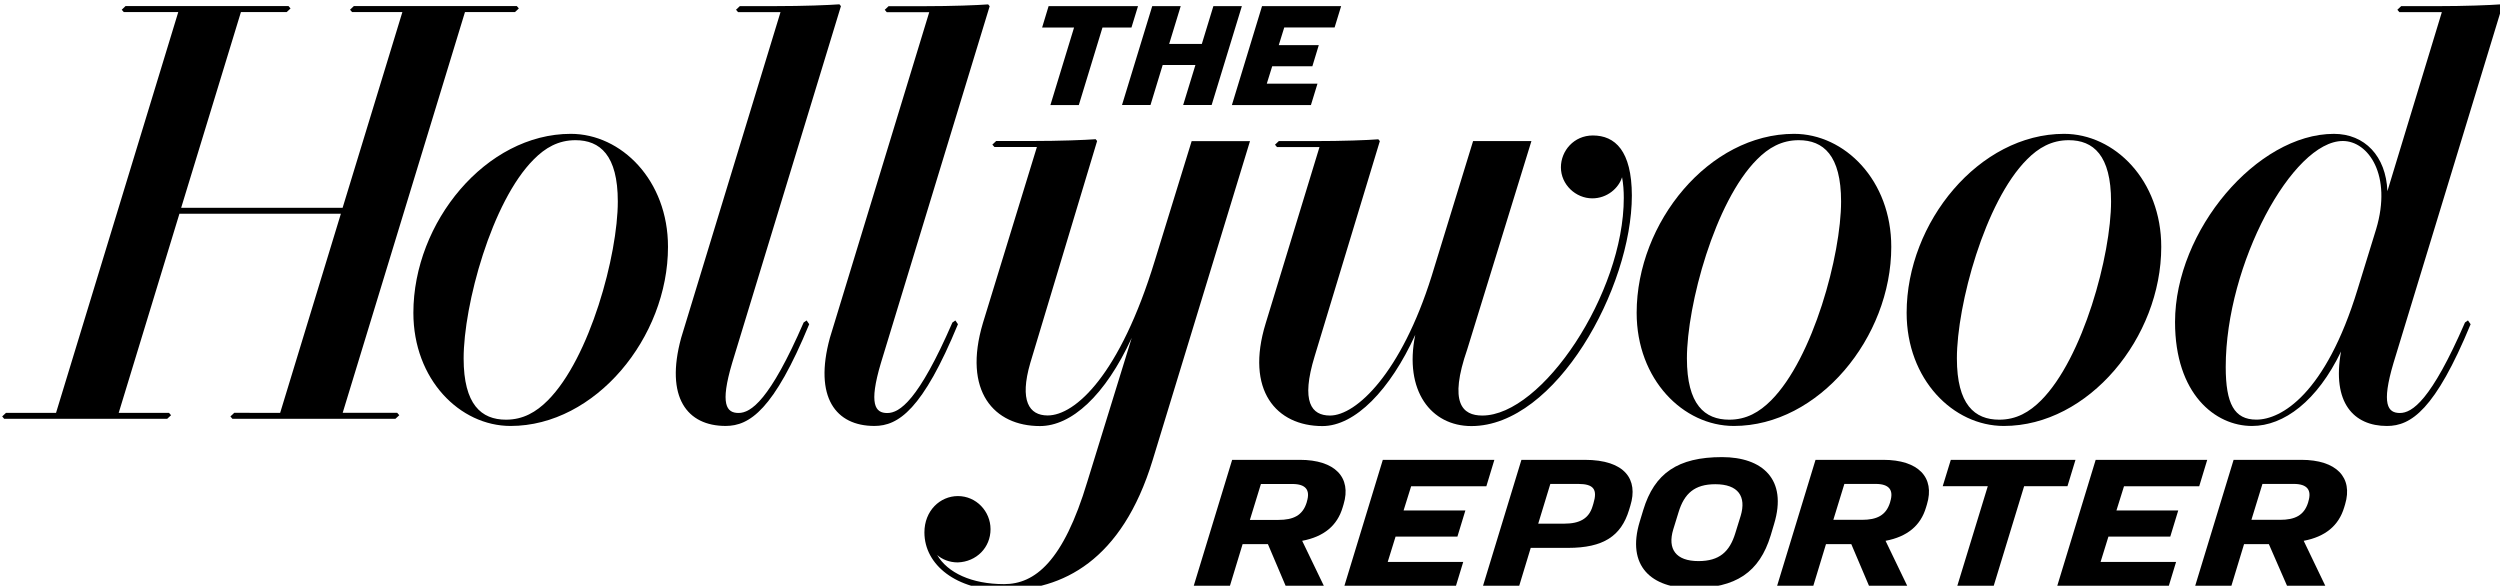
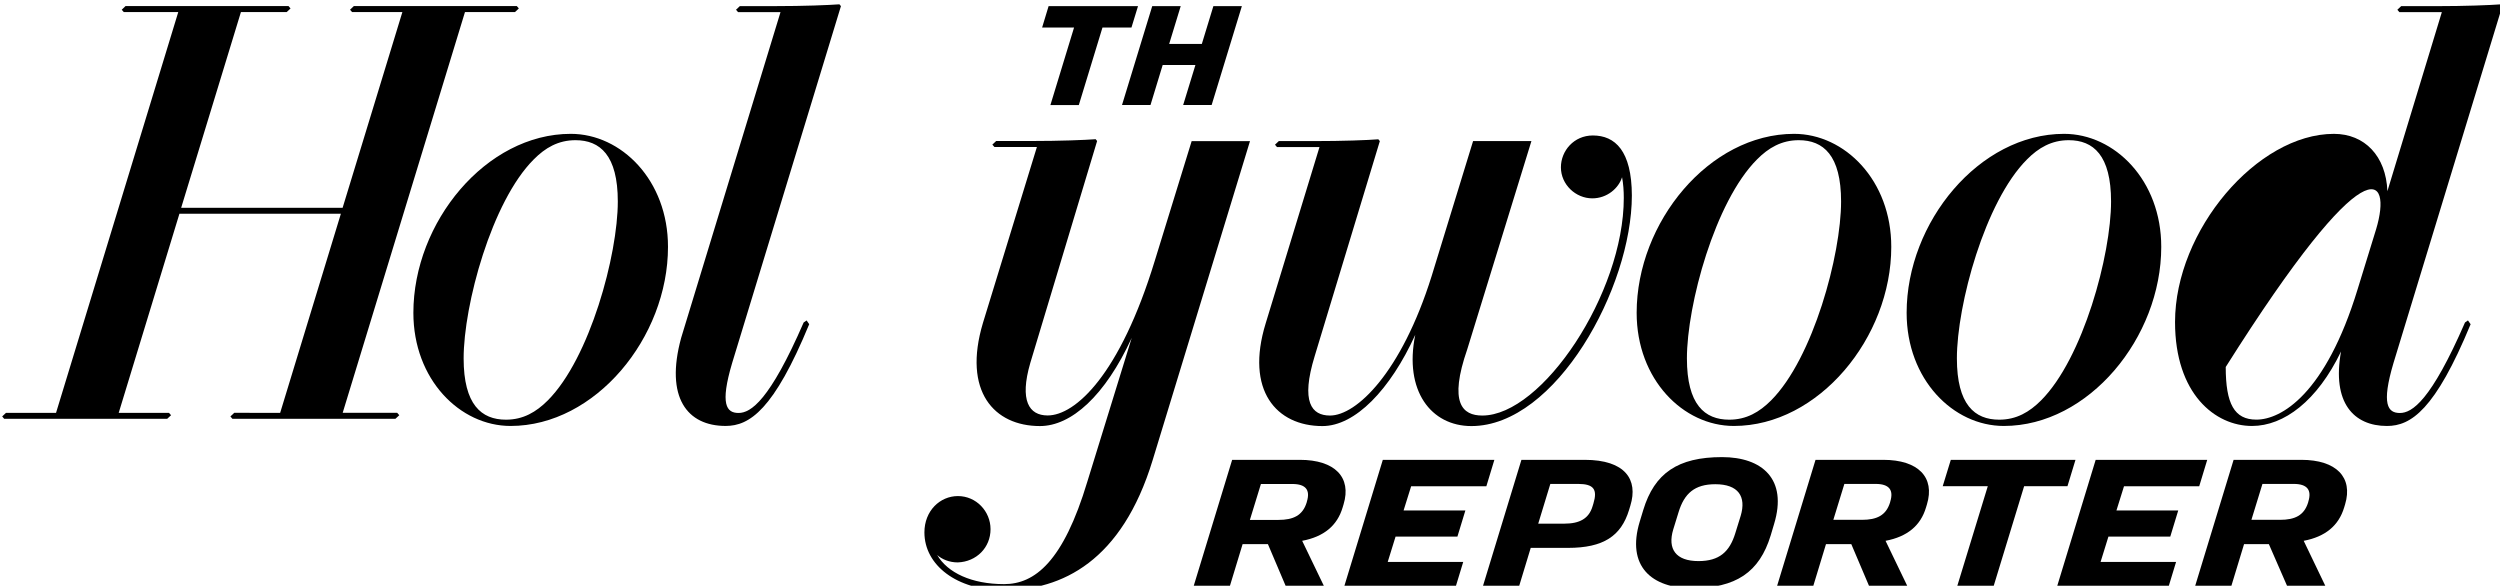
<svg xmlns="http://www.w3.org/2000/svg" xmlns:ns1="http://sodipodi.sourceforge.net/DTD/sodipodi-0.dtd" version="1.1" id="svg9977" ns1:docname="The Hollywood Reporter logo.svg" x="0px" y="0px" viewBox="0 0 200 46.859" style="enable-background:new 0 0 200 46.859;" xml:space="preserve">
  <g id="layer1" transform="translate(-132.305,-516.372)">
    <g id="g9884" transform="matrix(4.615,0,0,4.615,-2062.597,-4065.374)">
      <g id="g5621" transform="matrix(1.25,0,0,-1.25,513.48,1006.707)">
        <path id="path5623" d="M-10.091,3.69l0.11,0.361h-0.857l0.105,0.336h1.043l0.111,0.366h-1.547l-0.543-1.781h1.547l0.111,0.365     h-1.047l0.109,0.352H-10.091z" />
      </g>
      <g id="g5633" transform="matrix(1.25,0,0,-1.25,509.382,1004.713)">
        <path id="path5635" d="M-8.998,3.158h-0.939l-0.543-1.781h0.502l0.186,0.612h0.351l0.26-0.612h0.532l-0.317,0.658     c0.301,0.057,0.486,0.21,0.561,0.462l0.013,0.043C-8.278,2.915-8.512,3.158-8.998,3.158 M-8.9,2.581l-0.004-0.016     C-8.96,2.386-9.09,2.325-9.294,2.325h-0.397l0.153,0.498h0.436C-8.915,2.823-8.852,2.739-8.9,2.581" />
      </g>
      <g id="g5637" transform="matrix(1.25,0,0,-1.25,524.551,1004.713)">
        <path id="path5639" d="M-13.043,3.158h-0.939l-0.543-1.781h0.502l0.186,0.612h0.351l0.26-0.612h0.532l-0.317,0.658     c0.301,0.057,0.486,0.21,0.561,0.462l0.013,0.043C-12.323,2.915-12.557,3.158-13.043,3.158 M-12.945,2.581l-0.004-0.016     c-0.056-0.179-0.185-0.239-0.389-0.239h-0.397l0.153,0.498h0.436C-12.96,2.823-12.897,2.739-12.945,2.581" />
      </g>
      <g id="g5641" transform="matrix(1.25,0,0,-1.25,532.016,1006.707)">
        <path id="path5643" d="M-15.034,3.69l0.11,0.361h-0.857l0.105,0.336h1.043l0.111,0.366h-1.547l-0.543-1.781h1.547l0.111,0.365     h-1.047l0.109,0.352H-15.034z" />
      </g>
      <g id="g5645" transform="matrix(1.25,0,0,-1.25,516.789,1004.713)">
        <path id="path5647" d="M-10.974,3.158h-0.877l-0.543-1.781h0.502l0.17,0.56h0.517c0.492,0,0.736,0.165,0.846,0.524l0.019,0.063     C-10.23,2.881-10.408,3.158-10.974,3.158 M-10.853,2.551l-0.012-0.039c-0.051-0.169-0.179-0.239-0.391-0.239h-0.362l0.168,0.551     h0.389C-10.849,2.823-10.793,2.748-10.853,2.551" />
      </g>
      <g id="g5649" transform="matrix(1.25,0,0,-1.25,529.342,1005.399)">
        <path id="path5651" d="M-14.321,3.341l0.111,0.365h-1.729l-0.112-0.365h0.625l-0.433-1.415h0.505l0.432,1.415H-14.321z" />
      </g>
      <g id="g5653" transform="matrix(1.25,0,0,-1.25,535.422,1004.713)">
        <path id="path5655" d="M-15.942,3.158h-0.939l-0.543-1.781h0.502l0.186,0.612h0.344l0.267-0.612h0.532l-0.316,0.658     c0.3,0.057,0.485,0.21,0.561,0.462l0.013,0.043C-15.222,2.915-15.456,3.158-15.942,3.158 M-15.844,2.581l-0.004-0.016     c-0.056-0.179-0.185-0.239-0.389-0.239h-0.397l0.153,0.498h0.436C-15.859,2.823-15.796,2.739-15.844,2.581" />
      </g>
      <g id="g5657" transform="matrix(1.25,0,0,-1.25,520.36,1004.642)">
        <path id="path5659" d="M-11.926,3.139c-0.612,0-0.937-0.223-1.092-0.733l-0.048-0.158c-0.191-0.624,0.167-0.927,0.722-0.927     c0.612,0,0.937,0.222,1.093,0.732l0.047,0.158C-11.014,2.836-11.371,3.139-11.926,3.139 M-11.667,2.325l-0.075-0.242     c-0.079-0.257-0.221-0.386-0.51-0.386c-0.317,0-0.431,0.169-0.351,0.437l0.075,0.243c0.079,0.257,0.221,0.386,0.509,0.386     C-11.7,2.763-11.587,2.593-11.667,2.325" />
      </g>
      <g id="g5661" transform="matrix(1.25,0,0,-1.25,510.285,993.472)">
-         <path id="path5663" d="M-9.239,0.16l0.091,0.297h-1.097l-0.418-1.372h1.096l0.091,0.297h-0.703l0.075,0.241h0.557l0.089,0.293     h-0.555l0.076,0.245H-9.239z" />
-       </g>
+         </g>
      <g id="g5665" transform="matrix(1.25,0,0,-1.25,505.004,993.472)">
        <path id="path5667" d="M-7.831,0.16l0.091,0.297H-8.98L-9.07,0.16h0.443l-0.328-1.075h0.394l0.328,1.075H-7.831z" />
      </g>
      <g id="g5669" transform="matrix(1.25,0,0,-1.25,507.134,992.916)">
        <path id="path5671" d="M-8.399,0.012l-0.16-0.524h-0.453l0.16,0.524h-0.395l-0.419-1.371h0.395l0.169,0.555h0.454l-0.17-0.555     h0.395l0.419,1.371H-8.399z" />
      </g>
      <g id="g5673" transform="matrix(1.25,0,0,-1.25,522.234,996.237)">
        <path id="path5675" d="M-12.426,0.898c-1.175,0-2.183-1.225-2.183-2.482c0-0.925,0.646-1.569,1.348-1.569     c1.175,0,2.183,1.225,2.183,2.483C-11.077,0.254-11.724,0.898-12.426,0.898 M-12.745-2.799c-0.161-0.161-0.341-0.267-0.58-0.267     c-0.341,0-0.587,0.209-0.587,0.85c0,0.741,0.388,2.175,0.972,2.759c0.159,0.161,0.341,0.267,0.579,0.267     c0.341,0,0.587-0.209,0.587-0.85C-11.774-0.78-12.161-2.214-12.745-2.799" />
      </g>
      <g id="g5677" transform="matrix(1.25,0,0,-1.25,490.425,996.237)">
        <path id="path5679" d="M-3.943,0.898c-1.175,0-2.183-1.225-2.183-2.482c0-0.925,0.646-1.569,1.348-1.569     c1.175,0,2.183,1.225,2.183,2.483C-2.594,0.254-3.242,0.898-3.943,0.898 M-4.262-2.799c-0.161-0.161-0.341-0.267-0.58-0.267     c-0.341,0-0.587,0.209-0.587,0.85c0,0.741,0.388,2.175,0.972,2.759C-4.298,0.704-4.117,0.81-3.878,0.81     c0.341,0,0.587-0.209,0.587-0.85C-3.291-0.78-3.678-2.214-4.262-2.799" />
      </g>
      <g id="g5681" transform="matrix(1.25,0,0,-1.25,529.254,996.237)">
        <path id="path5683" d="M-14.298,0.898c-1.175,0-2.183-1.225-2.183-2.482c0-0.925,0.646-1.569,1.348-1.569     c1.175,0,2.183,1.225,2.183,2.483C-12.949,0.254-13.596,0.898-14.298,0.898 M-14.617-2.799c-0.161-0.161-0.341-0.267-0.58-0.267     c-0.341,0-0.587,0.209-0.587,0.85c0,0.741,0.388,2.175,0.972,2.759c0.159,0.161,0.341,0.267,0.579,0.267     c0.341,0,0.587-0.209,0.587-0.85C-13.646-0.78-14.033-2.214-14.617-2.799" />
      </g>
      <g id="g5685" transform="matrix(1.25,0,0,-1.25,517.001,996.279)">
        <path id="path5687" d="M-11.03,0.909c-0.263,0-0.443-0.213-0.443-0.442c0-0.239,0.205-0.43,0.435-0.43     c0.206,0,0.366,0.141,0.413,0.293c0.017-0.091,0.024-0.187,0.024-0.287c0-1.325-1.132-3.018-1.962-3.018     c-0.276,0-0.468,0.172-0.208,0.921l0.889,2.885h-0.809l-0.575-1.873c-0.42-1.339-1.043-1.933-1.409-1.933     c-0.255,0-0.409,0.185-0.212,0.826l0.903,2.98l-0.021,0.025c-0.148-0.012-0.49-0.025-0.899-0.025h-0.481l-0.053-0.05l0.028-0.033     h0.589l-0.746-2.444c-0.286-0.929,0.147-1.425,0.787-1.425c0.453,0,0.939,0.502,1.287,1.265     c-0.158-0.776,0.219-1.265,0.779-1.265c1.171,0,2.225,1.918,2.225,3.198C-10.491,0.697-10.722,0.909-11.03,0.909" />
      </g>
      <g id="g5689" transform="matrix(1.25,0,0,-1.25,485.912,1003.492)">
        <path id="path5691" d="M-2.74,2.833h-0.756L-1.8,8.391h0.694l0.053,0.05l-0.028,0.033h-2.26l-0.053-0.051l0.028-0.032h0.698     l-0.829-2.715h-2.239l0.829,2.715h0.635l0.053,0.05l-0.028,0.033h-2.26L-6.56,8.423l0.028-0.032h0.756l-1.695-5.558h-0.694     l-0.053-0.05l0.028-0.033h2.26l0.054,0.05l-0.029,0.033h-0.697l0.842,2.761h2.239l-0.842-2.761H-5l-0.053-0.05l0.028-0.033h2.26     l0.054,0.05L-2.74,2.833z" />
      </g>
      <g id="g5693" transform="matrix(1.25,0,0,-1.25,496.558,1001.088)">
        <path id="path5695" d="M-5.579,2.191L-5.62,2.163c-0.471-1.084-0.733-1.255-0.903-1.255c-0.168,0-0.259,0.119-0.089,0.692     l1.509,4.95l-0.021,0.025c-0.148-0.011-0.489-0.025-0.899-0.025h-0.482l-0.053-0.05l0.028-0.033h0.589l-1.378-4.518     c-0.225-0.827,0.084-1.221,0.617-1.221c0.332,0,0.669,0.223,1.159,1.411L-5.579,2.191z" />
      </g>
      <g id="g5697" transform="matrix(1.25,0,0,-1.25,500.425,1001.088)">
-         <path id="path5699" d="M-6.61,2.191l-0.041-0.029c-0.471-1.084-0.733-1.255-0.903-1.255c-0.168,0-0.259,0.119-0.089,0.692     l1.509,4.95l-0.021,0.025c-0.148-0.011-0.489-0.025-0.899-0.025h-0.482l-0.053-0.05l0.028-0.033h0.589L-8.35,1.949     c-0.225-0.827,0.084-1.221,0.617-1.221c0.332,0,0.669,0.223,1.159,1.411L-6.61,2.191z" />
-       </g>
+         </g>
      <g id="g5701" transform="matrix(1.25,0,0,-1.25,505.61,999.535)">
        <path id="path5703" d="M-7.992,1.777c-0.483-1.583-1.103-2.146-1.486-2.146c-0.259,0-0.392,0.206-0.241,0.727l0.927,3.079     l-0.02,0.025c-0.147-0.011-0.49-0.025-0.899-0.025h-0.481l-0.053-0.05l0.029-0.033h0.589l-0.748-2.439     c-0.285-0.951,0.156-1.431,0.79-1.431c0.435,0,0.903,0.419,1.273,1.223l-0.615-1.992c-0.334-1.113-0.73-1.423-1.155-1.423     c-0.451,0-0.784,0.158-0.928,0.404c0.066-0.06,0.169-0.103,0.285-0.103c0.261,0.009,0.455,0.207,0.455,0.461     c0,0.248-0.199,0.459-0.452,0.459c-0.249,0-0.465-0.204-0.465-0.504c0-0.455,0.451-0.802,1.094-0.802     c0.817,0,1.645,0.405,2.072,1.807l1.349,4.421h-0.809L-7.992,1.777z" />
      </g>
      <g id="g5705" transform="matrix(1.25,0,0,-1.25,540.648,992.916)">
-         <path id="path5707" d="M-17.336,0.012l-0.021,0.025c-0.147-0.011-0.489-0.025-0.899-0.025h-0.482l-0.053-0.05l0.028-0.033h0.589     l-0.755-2.483c-0.019,0.487-0.315,0.795-0.742,0.795c-1.063,0-2.203-1.339-2.203-2.61c0-0.997,0.557-1.441,1.067-1.441     c0.443,0,0.905,0.347,1.235,1.033c-0.129-0.711,0.176-1.033,0.637-1.033c0.333,0,0.669,0.223,1.16,1.411l-0.037,0.053     l-0.041-0.029c-0.471-1.084-0.733-1.255-0.903-1.255c-0.168,0-0.259,0.119-0.089,0.692L-17.336,0.012z M-19.085-3.08     l-0.257-0.834c-0.445-1.458-1.062-1.808-1.404-1.808c-0.306,0-0.425,0.219-0.425,0.73c0,1.429,0.927,3.134,1.624,3.134     C-19.194-1.858-18.861-2.332-19.085-3.08" />
+         <path id="path5707" d="M-17.336,0.012l-0.021,0.025c-0.147-0.011-0.489-0.025-0.899-0.025h-0.482l-0.053-0.05l0.028-0.033h0.589     l-0.755-2.483c-0.019,0.487-0.315,0.795-0.742,0.795c-1.063,0-2.203-1.339-2.203-2.61c0-0.997,0.557-1.441,1.067-1.441     c0.443,0,0.905,0.347,1.235,1.033c-0.129-0.711,0.176-1.033,0.637-1.033c0.333,0,0.669,0.223,1.16,1.411l-0.037,0.053     l-0.041-0.029c-0.471-1.084-0.733-1.255-0.903-1.255c-0.168,0-0.259,0.119-0.089,0.692L-17.336,0.012z M-19.085-3.08     l-0.257-0.834c-0.445-1.458-1.062-1.808-1.404-1.808c-0.306,0-0.425,0.219-0.425,0.73C-19.194-1.858-18.861-2.332-19.085-3.08" />
      </g>
    </g>
  </g>
</svg>